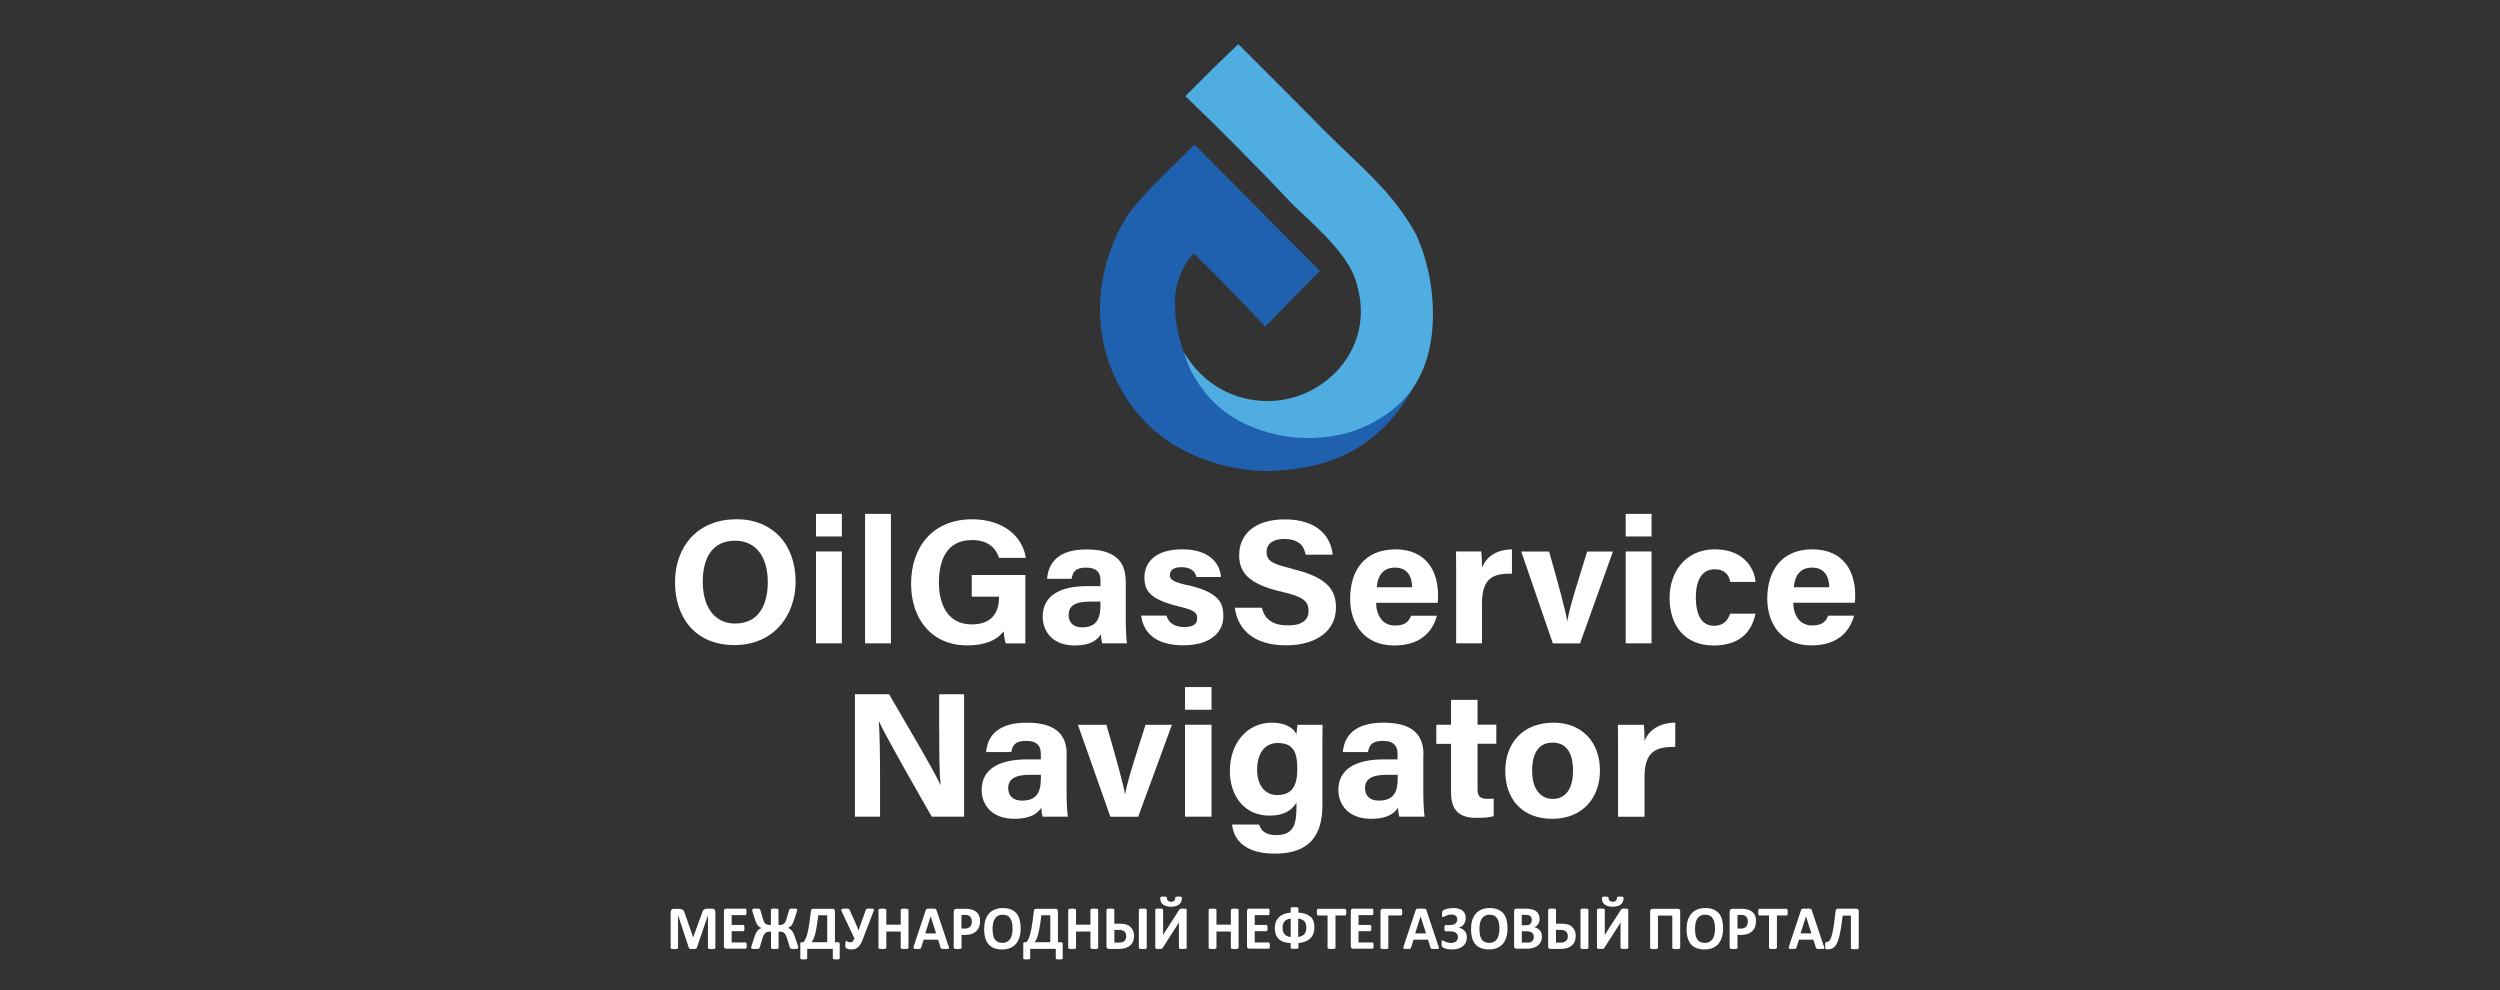
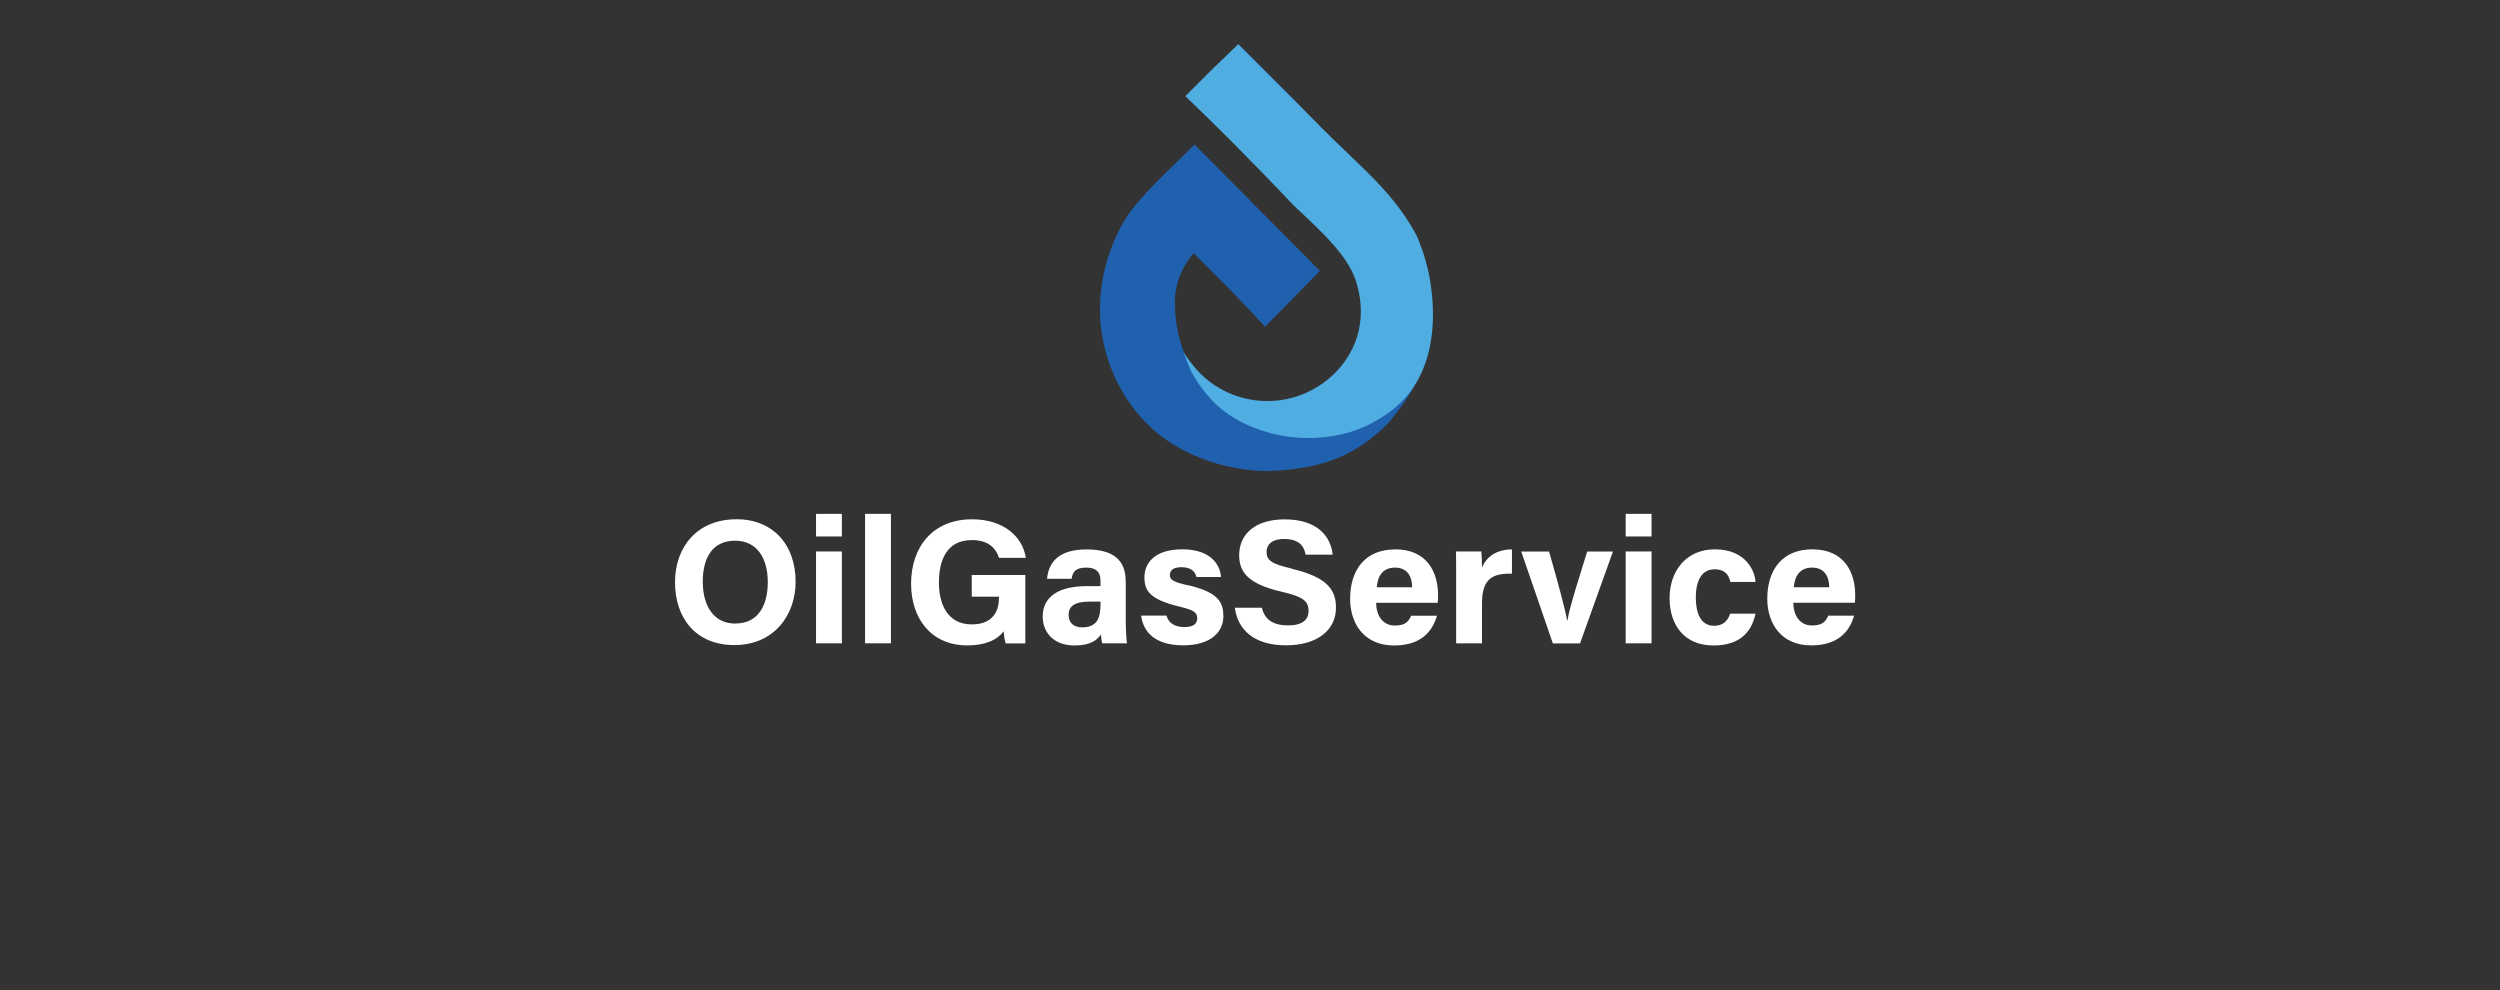
<svg xmlns="http://www.w3.org/2000/svg" id="_Слой_1" data-name="Слой 1" viewBox="0 0 303.73 120.29">
  <rect x="0" y="0" width="303.73" height="120.29" fill="#333333" stroke="none" />
  <defs>
    <style> .cls-1 { fill: #1f61ae; } .cls-2 { fill: #fff; fill-rule: evenodd; } .cls-3 { fill: none; } .cls-4 { fill: #4fade1; } .cls-5 { isolation: isolate; } </style>
  </defs>
  <rect class="cls-3" x=".45" y=".34" width="302.84" height="119.61" />
  <g id="_МЕЖДУНАРОДНЫЙ_НЕФТЕГАЗОВЫЙ_ПОРТАЛ_копия" data-name="МЕЖДУНАРОДНЫЙ НЕФТЕГАЗОВЫЙ ПОРТАЛ копия" class="cls-5">
    <g id="_МЕЖДУНАРОДНЫЙ_НЕФТЕГАЗОВЫЙ_ПОРТАЛ_копия-2" data-name="МЕЖДУНАРОДНЫЙ НЕФТЕГАЗОВЫЙ ПОРТАЛ копия">
-       <path class="cls-2" d="M86.84,110.51s-.07-.06-.12-.08-.1-.03-.17-.03h-.64c-.09,0-.17,0-.23.03s-.13.05-.18.1-.09.1-.13.18-.07.16-.1.27l-1.05,2.89h-.01l-1.01-2.9c-.03-.11-.06-.19-.1-.26-.04-.07-.09-.13-.14-.17-.06-.04-.13-.08-.21-.09-.08-.02-.17-.03-.29-.03h-.62c-.11,0-.19.03-.26.1-.06.07-.1.17-.1.29v4.34s0,.05.02.07c.01.02.04.04.07.05.03.01.08.02.14.03.06,0,.13.01.22.01s.16,0,.22-.01.1-.02.14-.03c.04-.01.06-.03.07-.05.01-.02.02-.04.02-.07v-3.96h0l1.31,3.96s.02.05.04.07c.02.02.05.04.09.05.04.01.09.02.14.03s.13,0,.21,0,.15,0,.21,0,.11-.01.14-.02c.04-.01.07-.03.09-.05.02-.02.04-.05.05-.08l1.35-3.96h0v3.96s0,.05.02.07c.01.02.04.04.07.05.03.01.08.02.14.03.06,0,.13.01.22.01s.16,0,.22-.01c.06,0,.1-.02.14-.03.03-.01.06-.03.07-.05.01-.02.02-.04.02-.07v-4.34c0-.06,0-.12-.02-.17-.02-.05-.04-.09-.07-.12ZM90.68,114.59s-.03-.05-.05-.07c-.02-.01-.04-.02-.06-.02h-1.68v-1.37h1.41s.04,0,.06-.02.03-.03.05-.06.02-.07.03-.12c0-.05,0-.11,0-.18s0-.13,0-.18c0-.05-.02-.09-.03-.12s-.03-.05-.05-.06c-.02-.01-.04-.02-.06-.02h-1.41v-1.19h1.67s.04,0,.06-.02c.02-.01.03-.04.04-.07s.02-.07.03-.12c0-.05,0-.11,0-.18,0-.08,0-.14,0-.19,0-.05-.02-.09-.03-.12-.01-.03-.03-.05-.04-.07s-.04-.02-.06-.02h-2.33c-.08,0-.15.02-.2.07s-.08.13-.08.24v4.24c0,.11.03.19.08.24.05.05.12.07.2.07h2.35s.04,0,.06-.02c.02-.01.03-.04.05-.07s.02-.07.03-.12c0-.05,0-.11,0-.18s0-.13,0-.18c0-.05-.02-.09-.03-.12ZM96.97,115.03s-.01-.05-.02-.08c0-.03-.02-.07-.04-.12l-.32-.97c-.06-.18-.12-.33-.18-.46s-.12-.23-.19-.31c-.07-.08-.14-.16-.22-.21s-.17-.11-.27-.15h0c.09-.04.17-.08.24-.13.07-.05.14-.12.2-.19.06-.08.12-.17.17-.29s.11-.25.16-.41l.28-.86c.02-.08.04-.14.05-.19.01-.05.02-.09.02-.12,0-.03,0-.05-.02-.07-.01-.02-.04-.03-.07-.05s-.08-.02-.14-.03c-.06,0-.14,0-.23,0s-.18,0-.25,0c-.06,0-.11.02-.15.03-.04.01-.06.03-.08.06s-.03.05-.04.09l-.3,1.03c-.04.14-.08.26-.13.35-.05.1-.1.18-.17.24s-.14.11-.22.14c-.08.03-.18.04-.29.04h-.18v-1.83s0-.05-.02-.07c-.01-.02-.04-.03-.07-.05-.03-.01-.08-.02-.14-.03s-.14,0-.23,0-.17,0-.23,0c-.06,0-.11.02-.14.03-.03.01-.06.03-.07.05-.01.02-.02.04-.02.07v1.83h-.18c-.11,0-.21-.01-.29-.04-.08-.03-.15-.07-.22-.13-.06-.06-.12-.14-.16-.24-.05-.1-.09-.22-.13-.36l-.3-1.03s-.02-.06-.04-.09-.04-.04-.08-.06-.09-.02-.15-.03c-.06,0-.14,0-.25,0s-.18,0-.24,0-.11.02-.14.03-.06.03-.07.05c-.01.02-.02.04-.02.07,0,.03,0,.07.01.12,0,.05.03.11.05.19l.28.87c.05.17.11.31.17.43s.12.22.18.29c.06.08.13.14.2.19.07.05.15.08.23.11h0c-.1.04-.19.09-.27.14-.08.05-.15.12-.22.21-.07.08-.13.19-.19.31-.06.12-.12.28-.18.46l-.32.97s-.03.08-.04.12-.02.06-.02.08c0,.02,0,.04-.01.06s0,.03,0,.05c0,.03,0,.05.02.07.01.02.04.03.08.05.04.01.09.02.15.03s.14,0,.25,0,.18,0,.25,0c.06,0,.12-.02.15-.03.04-.01.07-.03.09-.06.02-.02.03-.05.05-.09l.33-1.1c.04-.15.09-.27.14-.37.05-.1.11-.19.18-.25s.15-.12.23-.15c.09-.03.19-.05.31-.05h.18v1.95s0,.05.02.07c.01.02.04.04.07.05.03.01.08.02.14.03.06,0,.14,0,.23,0s.17,0,.23,0,.11-.02.14-.03c.03-.01.06-.03.07-.05s.02-.04.02-.07v-1.95h.18c.11,0,.21.01.29.04.09.03.16.07.23.14.07.07.13.15.18.25s.1.23.15.39l.34,1.1s.03.06.05.09.05.04.08.06.09.02.15.03.15,0,.25,0,.18,0,.24,0,.11-.02.15-.03c.04-.01.06-.03.08-.05.01-.02.02-.04.02-.07,0-.01,0-.03,0-.05,0-.02,0-.04,0-.06ZM101.84,114.47h-.4v-3.75c0-.11-.02-.18-.07-.23-.05-.05-.11-.08-.2-.08h-2.39c-.08,0-.15.03-.19.08s-.07.13-.08.25c-.05.46-.1.86-.15,1.2-.05.34-.09.63-.14.88-.05.25-.09.46-.14.63s-.09.32-.14.44c-.05.12-.1.23-.15.32-.05.09-.11.18-.16.26h-.22c-.06,0-.11.02-.14.05s-.04.08-.04.16v1.75s0,.05.02.06c.01.02.03.03.07.04.03.01.08.02.13.03.05,0,.12,0,.2,0s.15,0,.2,0,.1-.02.13-.03c.03-.01.05-.03.07-.04s.02-.04.02-.06v-1.15h3.11v1.15s0,.05.02.06.04.03.07.04c.03.01.07.02.13.03.05,0,.12,0,.2,0s.15,0,.21,0c.05,0,.09-.02.13-.03.03-.01.05-.03.06-.04.01-.02.02-.04.02-.06v-1.74c0-.07-.01-.12-.04-.15-.02-.04-.07-.05-.13-.05ZM100.49,114.47h-1.89c.05-.07.1-.14.15-.23.05-.08.09-.18.14-.3.04-.12.09-.25.13-.41s.09-.35.13-.56.08-.47.13-.76c.04-.29.09-.63.13-1.01h1.09v3.26h0ZM106.15,110.44s-.08-.04-.14-.04c-.06,0-.15-.01-.26-.01s-.2,0-.26,0-.12.01-.16.02c-.04.01-.07.03-.09.05s-.03.05-.05.08l-.54,1.5c-.06.18-.12.34-.18.5s-.11.32-.15.49h-.01c-.06-.16-.12-.32-.19-.48-.06-.16-.13-.31-.21-.47l-.66-1.47c-.02-.05-.04-.09-.06-.12-.02-.03-.05-.05-.09-.07-.04-.02-.09-.03-.16-.03-.07,0-.16,0-.27,0s-.21,0-.28.01c-.07,0-.12.03-.15.05-.03.03-.04.07-.03.12,0,.05.03.11.06.19l1.54,3.26c-.04.1-.08.17-.12.23-.04.06-.08.1-.12.14s-.08.05-.12.07c-.04.01-.09.02-.14.02-.07,0-.13,0-.18-.02-.05-.02-.09-.03-.13-.05s-.07-.04-.1-.06c-.03-.02-.05-.03-.07-.03-.04,0-.08.03-.1.09-.02.06-.03.16-.03.31,0,.08,0,.15,0,.2s0,.1.02.13.02.06.03.08c.01.02.03.04.05.06.02.02.05.04.09.06s.09.04.14.05c.05.02.11.03.18.04s.13.01.19.01c.18,0,.34-.02.47-.06s.27-.12.38-.22c.12-.11.23-.25.33-.43.1-.18.21-.41.31-.7l1.25-3.26c.02-.06.03-.11.04-.15,0-.04-.01-.07-.04-.09ZM110.27,110.43s-.08-.02-.14-.03c-.06,0-.14-.01-.23-.01s-.17,0-.23.01c-.06,0-.11.02-.14.03s-.06.03-.08.05c-.02.02-.02.04-.02.07v1.79h-1.75v-1.79s0-.05-.02-.07c-.01-.02-.04-.04-.08-.05-.04-.01-.08-.02-.14-.03-.06,0-.14-.01-.23-.01s-.17,0-.23.01c-.06,0-.11.02-.15.03s-.06.03-.08.05c-.02.02-.02.04-.02.07v4.59s0,.05.02.07c.02.02.04.04.08.05s.09.02.15.03c.06,0,.14.01.23.01s.17,0,.23-.01.11-.02.14-.03.06-.03.08-.05c.01-.02.02-.04.02-.07v-1.97h1.75v1.97s0,.05.02.07c.02.02.04.04.08.05.03.01.08.02.14.03.06,0,.14.01.23.01s.17,0,.23-.01.11-.02.14-.03.06-.03.08-.05c.02-.02.02-.04.02-.07v-4.59s0-.05-.02-.07c-.02-.02-.04-.04-.08-.05ZM115.22,114.9l-1.44-4.31s-.03-.08-.05-.11-.05-.05-.1-.06c-.05-.01-.11-.02-.2-.03-.08,0-.2,0-.34,0-.12,0-.22,0-.3,0s-.13.01-.18.03-.07.03-.09.06-.04.06-.05.1l-1.44,4.32c-.03.09-.05.16-.05.21,0,.05,0,.09.03.12.02.03.07.05.13.05.06,0,.15.01.26.01.1,0,.19,0,.25,0,.06,0,.11-.01.15-.03.03-.01.06-.03.08-.06s.03-.05.04-.09l.3-.95h1.75l.31.98s.02.06.04.08c.01.02.04.04.08.05.04.01.09.02.16.02s.16,0,.29,0,.21,0,.28,0,.11-.02.14-.05.04-.07.03-.12c0-.05-.03-.12-.06-.21ZM112.41,113.4l.66-2.07h0l.66,2.07h-1.32ZM118.76,110.93c-.1-.12-.22-.22-.37-.29-.14-.08-.28-.13-.42-.16-.14-.03-.26-.05-.36-.06s-.21-.01-.32-.01h-1.1c-.1,0-.17.03-.23.09s-.09.15-.09.26v4.38s0,.05.02.07c.01.02.04.04.08.05.04.01.09.02.15.03.06,0,.14.01.23.01s.17,0,.23-.01.11-.02.14-.03c.04-.01.06-.03.08-.05.02-.02.02-.04.02-.07v-1.55h.39c.31,0,.58-.04.8-.11s.42-.19.58-.33c.16-.14.28-.32.36-.53.08-.21.12-.45.12-.73,0-.2-.03-.38-.08-.54-.05-.16-.13-.3-.23-.42ZM118.02,112.3c-.03.11-.08.2-.15.27s-.15.14-.25.18c-.1.04-.23.06-.38.06h-.43v-1.65h.4c.1,0,.19,0,.29.02.09.01.18.05.27.1.08.05.15.13.21.24.06.11.09.25.09.42,0,.12-.02.24-.05.35ZM123.45,110.92c-.18-.2-.41-.35-.68-.45-.27-.1-.58-.15-.94-.15s-.7.06-.98.18c-.28.12-.52.29-.71.51-.19.22-.33.49-.43.8-.1.31-.14.67-.14,1.06,0,.43.05.8.14,1.11.09.31.23.57.41.77.18.2.41.35.68.45.27.1.59.15.95.15s.69-.06.97-.17c.28-.12.52-.29.71-.51.19-.22.33-.49.43-.81.1-.32.14-.68.14-1.08s-.05-.79-.14-1.1c-.09-.31-.23-.57-.41-.77ZM122.95,113.5c-.04.21-.11.39-.2.54-.1.16-.22.28-.38.37s-.35.14-.58.14-.43-.04-.58-.12-.28-.19-.37-.34c-.09-.15-.16-.33-.19-.54-.04-.21-.06-.45-.06-.72,0-.23.02-.44.06-.65.04-.2.11-.38.2-.54.1-.15.22-.28.38-.37s.35-.14.58-.14.42.04.58.12.28.2.37.35c.09.15.16.33.2.54s.06.44.06.7c0,.23-.02.45-.06.66ZM128.93,114.47h-.4v-3.75c0-.11-.02-.18-.07-.23-.05-.05-.11-.08-.2-.08h-2.39c-.08,0-.15.03-.19.08s-.07.13-.08.25c-.05.46-.1.86-.15,1.2-.05.34-.09.63-.14.88-.05.25-.09.46-.14.63s-.09.32-.14.44-.1.23-.15.32-.11.18-.16.26h-.22c-.06,0-.11.02-.14.05s-.04.08-.04.16v1.75s0,.05.02.06c.01.02.03.03.07.04.03.01.08.02.13.03.05,0,.12,0,.2,0s.15,0,.2,0c.05,0,.1-.02.13-.03s.05-.03.07-.04.02-.04.02-.06v-1.15h3.11v1.15s0,.05.02.06c.01.02.04.03.07.04.03.01.07.02.13.03.05,0,.12,0,.2,0s.15,0,.21,0c.05,0,.09-.02.13-.03.03-.01.05-.03.06-.04.01-.02.02-.04.02-.06v-1.74c0-.07-.01-.12-.04-.15-.02-.04-.07-.05-.13-.05ZM127.59,114.47h-1.89c.05-.07.1-.14.15-.23.05-.08.09-.18.14-.3.04-.12.09-.25.13-.41s.09-.35.13-.56c.04-.22.08-.47.13-.76s.09-.63.13-1.01h1.09v3.26h0ZM133.32,110.43s-.08-.02-.14-.03c-.06,0-.14-.01-.23-.01s-.17,0-.23.01c-.06,0-.11.02-.14.03s-.06.03-.08.05c-.02.02-.02.04-.02.07v1.79h-1.75v-1.79s0-.05-.02-.07c-.01-.02-.04-.04-.08-.05s-.08-.02-.14-.03c-.06,0-.14-.01-.23-.01s-.17,0-.23.01c-.06,0-.11.02-.15.03-.04.01-.06.03-.08.05-.02.02-.02.04-.02.07v4.59s0,.05.02.07c.02.02.04.04.08.05.04.01.09.02.15.03.06,0,.14.01.23.01s.17,0,.23-.01.11-.02.14-.03c.04-.01.06-.03.08-.05.01-.02.02-.04.02-.07v-1.97h1.75v1.97s0,.05.02.07c.02.02.04.04.08.05.03.01.08.02.14.03.06,0,.14.01.23.01s.17,0,.23-.01.11-.02.14-.03c.04-.01.06-.03.08-.05.02-.02.02-.04.02-.07v-4.59s0-.05-.02-.07c-.02-.02-.04-.04-.08-.05ZM137.34,112.59c-.15-.12-.32-.22-.53-.28s-.49-.09-.84-.09h-.59v-1.68s0-.05-.02-.07-.04-.03-.08-.05-.08-.02-.14-.03-.14,0-.23,0-.16,0-.23,0c-.06,0-.11.02-.15.03-.04.01-.06.03-.08.05-.02.02-.02.04-.02.07v4.43c0,.05,0,.1.02.14.02.04.04.07.06.1.03.03.06.05.09.06.03.01.07.02.11.02h1.1c.41,0,.73-.04.97-.13s.43-.2.58-.34.25-.31.32-.5c.07-.19.1-.4.1-.63s-.04-.44-.12-.62c-.08-.18-.19-.34-.34-.46ZM136.79,114.02c-.03.09-.07.17-.14.25-.06.07-.15.13-.26.18-.11.05-.28.07-.5.07h-.5v-1.55h.49c.21,0,.37.02.48.06.11.04.2.09.27.16.07.07.12.15.15.24s.05.2.05.32c0,.09-.01.18-.04.27ZM139.22,110.42s-.09-.02-.15-.03-.14,0-.23,0-.16,0-.23,0c-.06,0-.11.02-.15.03-.04.01-.06.03-.08.05-.02.02-.02.04-.02.07v4.61s0,.05.02.07.04.03.08.05c.04.01.09.02.15.03.06,0,.14,0,.23,0s.17,0,.23,0,.11-.02.15-.03c.04-.01.06-.03.08-.05.02-.02.02-.04.02-.07v-4.61s0-.05-.02-.07c-.02-.02-.04-.03-.08-.05ZM144.05,110.42s-.08-.02-.14-.03-.13,0-.22,0c-.07,0-.14,0-.18,0-.05,0-.09.01-.12.03s-.06.03-.08.05c-.02.02-.04.04-.05.07l-1.62,2.52c-.07.1-.13.2-.19.31s-.11.2-.15.27h0c0-.08,0-.17.01-.26,0-.09,0-.18,0-.26v-2.58s0-.05-.02-.07-.04-.03-.08-.05-.08-.02-.14-.03-.14,0-.23,0-.17,0-.23,0-.11.02-.15.03c-.04.01-.06.03-.08.05-.02.02-.02.04-.02.07v4.6s0,.05.02.07c.01.02.03.04.07.05.03.01.08.02.14.03s.13,0,.23,0c.07,0,.14,0,.18,0,.05,0,.09-.01.12-.02.03-.01.06-.03.08-.05.02-.02.04-.04.06-.07l1.62-2.52c.03-.05.07-.1.1-.16s.07-.11.1-.16c.03-.05.06-.1.09-.15.03-.05.05-.09.07-.12h0c0,.07,0,.16-.01.25,0,.09,0,.19,0,.29v2.56s0,.05.02.07.04.03.07.05c.03.01.08.02.14.03s.14,0,.23,0,.17,0,.23,0,.11-.02.15-.03c.04-.01.06-.03.08-.05.02-.02.02-.04.02-.07v-4.61s0-.05-.02-.07c-.01-.02-.04-.03-.07-.05ZM141.27,109.86c.1.09.24.16.41.22s.37.08.6.08.45-.03.62-.09.3-.13.4-.23c.1-.1.18-.21.22-.33s.07-.26.07-.4c0-.04,0-.07-.02-.09-.01-.02-.04-.04-.07-.06s-.08-.03-.14-.03-.13,0-.22,0c-.07,0-.13,0-.18.01-.05,0-.08.02-.11.03s-.05.03-.06.06c0,.02-.01.05-.01.08,0,.07-.01.12-.03.18s-.06.1-.1.14-.1.07-.16.09c-.06.02-.13.04-.21.04s-.15-.01-.22-.04c-.06-.02-.12-.06-.16-.1s-.08-.08-.1-.14c-.02-.05-.03-.11-.03-.17,0-.03,0-.06-.02-.08s-.03-.04-.06-.06-.06-.03-.12-.03-.11-.01-.19-.01c-.08,0-.15,0-.2,0s-.1.02-.13.03c-.03.02-.05.03-.07.06-.01.02-.02.05-.02.09,0,.15.02.29.07.42.04.13.12.24.22.33ZM150.38,110.43s-.08-.02-.14-.03c-.06,0-.14-.01-.23-.01s-.17,0-.23.01c-.06,0-.11.02-.14.03s-.06.03-.08.05c-.02.02-.02.04-.02.07v1.79h-1.75v-1.79s0-.05-.02-.07c-.01-.02-.04-.04-.08-.05s-.08-.02-.14-.03c-.06,0-.14-.01-.23-.01s-.17,0-.23.01c-.06,0-.11.02-.15.03-.04.01-.06.03-.08.05-.02.02-.02.04-.02.07v4.59s0,.05.02.07c.02.02.04.04.08.05.04.01.09.02.15.03.06,0,.14.01.23.01s.17,0,.23-.01.11-.02.14-.03c.04-.01.06-.03.08-.05.01-.02.02-.04.02-.07v-1.97h1.75v1.97s0,.05.02.07c.02.02.04.04.08.05.03.01.08.02.14.03.06,0,.14.01.23.01s.17,0,.23-.01.11-.02.14-.03c.04-.01.06-.03.08-.05.02-.02.02-.04.02-.07v-4.59s0-.05-.02-.07c-.02-.02-.04-.04-.08-.05ZM154.23,114.59s-.03-.05-.05-.07c-.02-.01-.04-.02-.06-.02h-1.68v-1.37h1.41s.04,0,.06-.02.03-.03.05-.06.02-.07.03-.12,0-.11,0-.18,0-.13,0-.18c0-.05-.02-.09-.03-.12s-.03-.05-.05-.06c-.02-.01-.04-.02-.06-.02h-1.41v-1.19h1.67s.04,0,.06-.02c.02-.01.03-.04.04-.07s.02-.07.03-.12c0-.05,0-.11,0-.18,0-.08,0-.14,0-.19,0-.05-.02-.09-.03-.12-.01-.03-.03-.05-.04-.07s-.04-.02-.06-.02h-2.33c-.08,0-.15.02-.2.07-.05.05-.08.13-.08.24v4.24c0,.11.03.19.08.24.05.05.12.07.2.07h2.35s.04,0,.06-.02c.02-.01.03-.04.05-.07s.02-.07.03-.12c0-.05,0-.11,0-.18s0-.13,0-.18c0-.05-.02-.09-.03-.12ZM159.18,111.37c-.16-.15-.36-.27-.6-.35-.24-.08-.52-.13-.84-.15v-.53s0-.05-.02-.06-.04-.03-.08-.04c-.03,0-.08-.02-.14-.02-.06,0-.14,0-.23,0s-.16,0-.22,0c-.06,0-.11.01-.14.02-.04,0-.06.02-.08.04s-.02.04-.02.06v.53c-.32.03-.6.09-.84.19-.24.1-.44.23-.6.39-.16.16-.29.35-.37.57-.08.22-.12.45-.12.71,0,.3.04.57.12.79.08.23.21.42.37.57.16.15.36.27.6.35.24.08.52.13.84.14v.56s0,.05.02.07c.02.02.04.03.08.04.04.01.08.02.14.02s.13,0,.23,0,.16,0,.23,0c.06,0,.11-.01.14-.02s.06-.03.08-.05.02-.04.02-.07v-.56c.32-.02.59-.09.84-.19s.44-.23.61-.39c.16-.16.29-.35.37-.58s.12-.47.12-.74c0-.29-.04-.55-.12-.77-.08-.22-.21-.41-.37-.56ZM156.81,113.84c-.19-.02-.34-.06-.47-.13-.13-.06-.23-.14-.3-.24-.08-.1-.13-.21-.17-.34-.03-.13-.05-.28-.05-.45,0-.14.02-.26.05-.39s.09-.23.17-.32c.08-.1.18-.18.3-.24.13-.07.28-.11.47-.13v2.23ZM158.66,113.13c-.03.13-.09.24-.17.33-.08.1-.18.18-.31.24s-.28.11-.46.13v-2.23c.19.02.34.06.47.12s.23.14.3.23c.08.1.13.21.17.34.03.13.05.27.05.43,0,.14-.02.27-.05.4ZM163.52,110.5s-.03-.05-.05-.07c-.02-.01-.04-.02-.06-.02h-3.29s-.04,0-.06.02c-.02.01-.03.04-.04.07s-.02.07-.03.13c0,.05,0,.12,0,.19s0,.13,0,.19c0,.05.02.09.03.12s.03.05.04.07.04.02.06.02h1.17v3.92s0,.05.02.07c.02.02.04.04.08.05.04.01.09.02.15.03.06,0,.14.01.23.01s.17,0,.23-.01c.06,0,.11-.02.15-.03s.06-.03.08-.05c.02-.02.02-.04.02-.07v-3.92h1.17s.04,0,.06-.02c.02-.02.03-.04.05-.07.01-.03.02-.07.03-.12,0-.05,0-.11,0-.19s0-.14,0-.19c0-.05-.02-.09-.03-.13ZM166.84,114.59s-.03-.05-.05-.07c-.02-.01-.04-.02-.06-.02h-1.68v-1.37h1.41s.04,0,.06-.02c.02-.01.03-.03.05-.06s.02-.07.03-.12c0-.05,0-.11,0-.18s0-.13,0-.18c0-.05-.02-.09-.03-.12s-.03-.05-.05-.06c-.02-.01-.04-.02-.06-.02h-1.41v-1.19h1.67s.04,0,.06-.02c.02-.01.03-.04.04-.07s.02-.07.03-.12c0-.05,0-.11,0-.18,0-.08,0-.14,0-.19,0-.05-.02-.09-.03-.12-.01-.03-.03-.05-.04-.07s-.04-.02-.06-.02h-2.33c-.08,0-.15.02-.2.07-.05.05-.08.13-.08.24v4.24c0,.11.03.19.08.24.05.05.12.07.2.07h2.35s.04,0,.06-.02c.02-.01.03-.04.05-.07s.02-.07.03-.12c0-.05,0-.11,0-.18s0-.13,0-.18c0-.05-.02-.09-.03-.12ZM170.22,110.41h-2.22c-.08,0-.15.03-.2.08-.05.05-.08.13-.08.23v4.43s0,.05.02.07c.02.02.04.03.08.05s.08.02.15.03c.06,0,.14,0,.23,0s.17,0,.23,0c.06,0,.11-.02.14-.03.04-.01.06-.03.08-.05.02-.02.02-.04.02-.07v-3.93h1.55s.05,0,.06-.02c.02-.01.03-.04.05-.07s.02-.07.03-.12c0-.05,0-.12,0-.19,0-.15-.01-.25-.04-.32-.02-.06-.06-.09-.11-.09ZM174.74,114.9l-1.44-4.31s-.03-.08-.05-.11-.05-.05-.1-.06c-.05-.01-.11-.02-.2-.03-.08,0-.2,0-.34,0-.12,0-.22,0-.3,0s-.13.01-.18.03-.07.03-.09.06c-.02.03-.04.06-.05.1l-1.44,4.32c-.03.09-.05.16-.05.21,0,.05,0,.09.03.12.02.03.07.05.13.05.06,0,.15.01.26.01.1,0,.19,0,.25,0,.06,0,.11-.01.15-.03.03-.01.06-.03.08-.06.02-.02.03-.05.04-.09l.3-.95h1.75l.31.98s.02.06.04.08c.01.02.04.04.08.05s.09.02.16.02.16,0,.29,0,.21,0,.28,0,.11-.02.14-.05c.03-.03.04-.07.03-.12s-.03-.12-.06-.21ZM171.93,113.4l.66-2.07h0l.66,2.07h-1.32ZM177.92,113.09c-.09-.1-.19-.19-.31-.25-.12-.07-.26-.11-.4-.13h0c.13-.04.24-.08.35-.15s.19-.15.27-.25c.08-.1.13-.21.18-.34.04-.13.06-.27.06-.43,0-.2-.03-.37-.09-.52-.06-.15-.16-.28-.28-.38-.12-.1-.28-.18-.47-.24-.19-.05-.4-.08-.66-.08-.16,0-.31.01-.45.03-.14.02-.27.05-.38.08-.11.03-.21.07-.29.11s-.13.07-.15.1c-.03.02-.04.05-.06.08-.01.03-.02.06-.03.09,0,.04-.01.07-.01.12,0,.04,0,.09,0,.14,0,.07,0,.13,0,.18s.01.08.02.11c0,.03.02.04.03.05.01,0,.03.02.04.02.03,0,.07-.02.13-.05s.13-.07.22-.11c.08-.04.19-.07.3-.11s.25-.05.39-.05c.12,0,.23.01.32.04s.16.07.22.12c.06.05.1.12.13.19.03.08.04.16.04.25,0,.11-.02.2-.06.29-.04.08-.1.16-.17.21-.08.06-.17.1-.28.13-.11.03-.24.05-.39.05h-.5s-.05,0-.07.02c-.02.01-.04.03-.05.06-.01.03-.02.06-.03.11,0,.05,0,.11,0,.18,0,.08,0,.14,0,.19s.01.09.03.12c.01.03.03.05.05.06.02,0,.05.02.09.02h.49c.17,0,.32.02.44.05s.22.08.3.14c.08.06.14.14.18.23.04.09.06.19.06.3,0,.1-.02.2-.06.28-.04.08-.1.16-.17.22-.07.06-.16.11-.27.14-.11.03-.22.05-.35.05-.16,0-.29-.02-.41-.05-.12-.03-.21-.07-.3-.11-.08-.04-.15-.08-.2-.11-.05-.03-.09-.05-.12-.05-.04,0-.06.02-.08.05-.02.04-.03.11-.03.21,0,.09,0,.17,0,.23,0,.06,0,.12.02.16,0,.04.02.07.03.1s.03.04.05.07.06.05.12.08c.06.03.13.07.23.1.09.03.21.06.34.08.13.02.27.03.42.03.28,0,.53-.03.76-.09.23-.06.43-.16.59-.28.16-.13.29-.28.38-.47.09-.19.13-.4.13-.65,0-.15-.02-.29-.07-.42-.05-.13-.11-.25-.2-.35ZM182.6,110.92c-.18-.2-.41-.35-.68-.45-.27-.1-.58-.15-.94-.15s-.7.06-.98.18-.52.29-.71.51-.33.49-.43.8c-.1.31-.14.67-.14,1.06,0,.43.05.8.14,1.11.09.31.23.57.41.77.18.2.41.35.68.45.27.1.59.15.95.15s.69-.06.97-.17c.28-.12.52-.29.71-.51.19-.22.33-.49.43-.81s.14-.68.14-1.08-.05-.79-.14-1.1c-.09-.31-.23-.57-.41-.77ZM182.1,113.5c-.04.21-.11.39-.2.54-.1.16-.22.28-.38.37s-.35.14-.58.14-.43-.04-.58-.12c-.15-.08-.28-.19-.37-.34-.09-.15-.16-.33-.19-.54-.04-.21-.06-.45-.06-.72,0-.23.02-.44.06-.65.04-.2.11-.38.2-.54.1-.15.22-.28.38-.37s.35-.14.58-.14.42.04.58.12.28.2.37.35c.09.15.16.33.2.54.04.21.06.44.06.7,0,.23-.02.45-.06.66ZM187.06,113.02c-.08-.1-.18-.18-.29-.24s-.23-.11-.37-.13c.1-.04.2-.09.28-.16.08-.07.15-.14.2-.23.05-.08.1-.18.13-.28.03-.1.04-.22.04-.33,0-.21-.04-.39-.11-.55-.07-.15-.18-.28-.31-.39-.14-.1-.3-.18-.5-.23-.2-.05-.44-.08-.73-.08h-1.17c-.08,0-.15.02-.2.07-.05.05-.08.13-.08.24v4.24c0,.11.03.19.08.24.05.05.12.07.2.07h1.24c.19,0,.36-.01.51-.04s.3-.06.43-.11c.13-.05.26-.11.37-.19.11-.08.21-.17.29-.28s.14-.23.19-.37c.05-.14.07-.3.07-.47s-.02-.31-.07-.45c-.05-.13-.11-.25-.2-.35ZM184.88,111.15h.48c.15,0,.26.01.35.04.09.03.16.07.22.12.06.05.1.12.13.19.03.08.04.17.04.26,0,.09-.01.17-.04.25-.03.08-.07.15-.12.21-.05.06-.12.11-.2.14s-.19.05-.33.05h-.53v-1.26ZM186.29,114.14c-.04.08-.09.15-.15.21-.07.06-.14.1-.23.13-.09.03-.2.04-.33.04h-.69v-1.38h.56c.17,0,.31.02.42.05s.2.08.27.14c.07.06.12.13.16.22.04.09.05.19.05.3s-.02.2-.06.29ZM192.88,110.42s-.08-.02-.15-.03c-.06,0-.14,0-.23,0s-.16,0-.23,0c-.06,0-.11.02-.15.03-.04.01-.06.03-.08.05-.02.02-.02.04-.02.07v4.61s0,.05.02.07.04.03.08.05.09.02.15.03.14,0,.23,0,.17,0,.23,0,.11-.02.15-.03c.04-.01.06-.03.08-.05.02-.02.02-.04.02-.07v-4.61s0-.05-.02-.07c-.02-.02-.04-.03-.08-.05ZM191,112.59c-.15-.12-.32-.22-.53-.28s-.49-.09-.84-.09h-.59v-1.68s0-.05-.02-.07-.04-.03-.08-.05-.08-.02-.14-.03-.14,0-.23,0-.16,0-.23,0c-.06,0-.11.02-.15.03-.04.01-.06.03-.08.05-.02.02-.02.04-.02.07v4.43c0,.05,0,.1.02.14s.04.07.06.1c.03.03.06.05.09.06s.07.02.11.02h1.1c.41,0,.73-.04.97-.13.24-.08.43-.2.58-.34s.25-.31.32-.5c.07-.19.1-.4.1-.63s-.04-.44-.12-.62c-.08-.18-.19-.34-.34-.46ZM190.44,114.02c-.03.09-.07.17-.14.25-.06.07-.15.13-.26.18-.11.05-.28.07-.5.07h-.5v-1.55h.49c.21,0,.37.02.48.06.11.04.2.09.27.16s.12.15.15.24.05.2.05.32c0,.09-.01.18-.04.27ZM197.71,110.42s-.08-.02-.14-.03-.13,0-.22,0c-.07,0-.14,0-.18,0-.05,0-.09.01-.12.03s-.06.03-.08.05c-.02.02-.04.04-.05.07l-1.62,2.52c-.07.1-.13.2-.19.31s-.11.2-.15.27h0c0-.08,0-.17.01-.26s0-.18,0-.26v-2.58s0-.05-.02-.07-.04-.03-.08-.05-.08-.02-.14-.03-.14,0-.23,0-.17,0-.23,0c-.06,0-.11.02-.15.03-.04.01-.06.03-.08.05-.02.02-.02.04-.02.07v4.6s0,.05.02.07c.01.02.03.04.07.05.03.01.08.02.14.03s.13,0,.23,0c.07,0,.14,0,.18,0s.09-.01.12-.02c.03-.01.06-.03.08-.05s.04-.04.06-.07l1.62-2.52c.03-.05.07-.1.1-.16s.07-.11.1-.16c.03-.05.06-.1.08-.15.03-.05.05-.09.07-.12h0c0,.07,0,.16-.01.25,0,.09,0,.19,0,.29v2.56s0,.05.02.07.04.03.07.05c.03.01.08.02.14.03.06,0,.14,0,.23,0s.17,0,.23,0,.11-.02.15-.03c.04-.01.06-.03.08-.05.02-.02.02-.04.02-.07v-4.61s0-.05-.02-.07c-.01-.02-.04-.03-.07-.05ZM194.93,109.86c.1.09.24.16.41.22s.37.08.6.08.45-.03.62-.09c.17-.06.3-.13.4-.23.1-.1.18-.21.22-.33s.07-.26.07-.4c0-.04,0-.07-.02-.09-.01-.02-.04-.04-.07-.06s-.08-.03-.14-.03-.13,0-.22,0c-.07,0-.13,0-.18.01-.05,0-.08.02-.11.03s-.05.03-.06.06c0,.02-.01.05-.01.08,0,.07-.01.12-.03.18s-.06.1-.1.14-.1.07-.16.09c-.06.02-.13.04-.21.04s-.15-.01-.22-.04c-.06-.02-.12-.06-.16-.1s-.08-.08-.1-.14c-.02-.05-.03-.11-.03-.17,0-.03,0-.06-.02-.08s-.03-.04-.06-.06-.06-.03-.12-.03c-.05,0-.11-.01-.19-.01-.08,0-.15,0-.2,0-.05,0-.1.02-.13.03-.03.02-.05.03-.07.06-.01.02-.02.05-.02.09,0,.15.02.29.07.42.04.13.12.24.22.33ZM203.85,110.41h-3.09c-.08,0-.15.03-.2.08-.05.05-.08.13-.08.23v4.43s0,.05.02.07.04.03.08.05.08.02.15.03c.06,0,.14,0,.23,0s.17,0,.23,0c.06,0,.11-.02.14-.03.04-.01.06-.03.08-.05.02-.02.02-.04.02-.07v-3.91h1.74v3.91s0,.05.02.07.04.03.08.05.08.02.15.03c.06,0,.14,0,.23,0s.17,0,.23,0,.11-.02.15-.03c.04-.01.06-.03.08-.05.01-.02.02-.04.02-.07v-4.43c0-.11-.02-.18-.07-.23-.05-.05-.12-.08-.2-.08ZM208.79,110.92c-.18-.2-.41-.35-.68-.45-.27-.1-.58-.15-.94-.15s-.7.06-.98.18-.52.29-.71.51-.33.49-.43.8c-.1.31-.14.67-.14,1.06,0,.43.05.8.14,1.11.09.31.23.57.41.77.18.2.41.35.68.45.27.1.59.15.95.15s.69-.06.97-.17c.28-.12.52-.29.71-.51.19-.22.33-.49.43-.81s.14-.68.14-1.08-.05-.79-.14-1.1c-.09-.31-.23-.57-.41-.77ZM208.29,113.5c-.04.21-.11.39-.2.54-.1.16-.22.28-.38.37s-.35.14-.58.14-.43-.04-.58-.12c-.15-.08-.28-.19-.37-.34-.09-.15-.16-.33-.19-.54-.04-.21-.06-.45-.06-.72,0-.23.02-.44.06-.65.04-.2.11-.38.2-.54.1-.15.22-.28.38-.37s.35-.14.58-.14.42.04.58.12.28.2.37.35c.09.15.16.33.2.54.04.21.06.44.06.7,0,.23-.02.45-.06.66ZM213.03,110.93c-.1-.12-.22-.22-.37-.29-.14-.08-.28-.13-.42-.16-.14-.03-.26-.05-.36-.06s-.21-.01-.32-.01h-1.1c-.1,0-.17.03-.23.09s-.09.15-.09.26v4.38s0,.05.02.07c.01.02.04.04.08.05s.08.02.15.03c.06,0,.14.01.23.01s.17,0,.23-.01c.06,0,.11-.02.14-.03s.06-.03.08-.05c.02-.02.02-.04.02-.07v-1.55h.39c.31,0,.58-.04.8-.11s.42-.19.58-.33c.16-.14.28-.32.36-.53.08-.21.12-.45.12-.73,0-.2-.03-.38-.08-.54-.05-.16-.13-.3-.23-.42ZM212.3,112.3c-.03.11-.08.2-.15.27-.06.08-.15.14-.25.18-.1.04-.23.06-.38.06h-.43v-1.65h.4c.1,0,.19,0,.29.02.09.01.18.05.27.1.08.05.15.13.21.24.06.11.09.25.09.42,0,.12-.02.24-.05.35ZM217.15,110.5s-.03-.05-.05-.07c-.02-.01-.04-.02-.06-.02h-3.29s-.04,0-.06.02c-.02.01-.03.04-.04.07s-.02.07-.03.13c0,.05,0,.12,0,.19s0,.13,0,.19.02.09.03.12.03.05.04.07.04.02.06.02h1.17v3.92s0,.05.02.07c.02.02.04.04.08.05s.08.02.15.03c.06,0,.14.01.23.01s.17,0,.23-.01.11-.02.15-.03.06-.03.08-.05c.02-.02.02-.04.02-.07v-3.92h1.17s.04,0,.06-.02c.02-.02.03-.04.05-.07.01-.03.02-.07.03-.12,0-.05,0-.11,0-.19s0-.14,0-.19c0-.05-.02-.09-.03-.13ZM221.56,114.9l-1.44-4.31s-.03-.08-.05-.11-.05-.05-.1-.06c-.05-.01-.11-.02-.2-.03-.08,0-.2,0-.34,0-.12,0-.22,0-.3,0s-.13.01-.18.03-.07.03-.09.06c-.02.03-.04.06-.05.1l-1.44,4.32c-.03.09-.05.16-.05.21,0,.05,0,.09.03.12.02.03.07.05.13.05.06,0,.15.01.26.01.1,0,.19,0,.25,0,.06,0,.11-.01.15-.03.03-.01.06-.03.08-.06.02-.02.03-.05.04-.09l.3-.95h1.75l.31.98s.02.06.04.08c.01.02.04.04.08.05s.09.02.16.02.16,0,.29,0,.21,0,.28,0,.11-.02.14-.05c.03-.03.04-.07.03-.12s-.03-.12-.06-.21ZM218.75,113.4l.66-2.07h0l.66,2.07h-1.32ZM225.77,110.48c-.05-.05-.11-.08-.2-.08h-2.29c-.08,0-.15.03-.19.08s-.07.14-.09.27c-.06.54-.12,1.01-.17,1.41-.06.39-.11.73-.17,1s-.11.5-.17.66c-.06.17-.12.3-.18.39s-.13.15-.2.19-.14.05-.22.05c-.03,0-.05,0-.07.02-.02.01-.03.04-.05.07-.01.04-.02.09-.03.15,0,.07,0,.15,0,.26,0,.08,0,.14.01.19,0,.05.02.09.03.12.02.03.04.05.06.06.03,0,.06.02.09.02.19,0,.37-.02.52-.06s.29-.12.41-.23c.12-.11.23-.27.32-.46.09-.2.18-.45.26-.75.08-.31.15-.67.22-1.1s.14-.93.21-1.5h1v3.93s0,.05.02.07.04.03.08.05.08.02.14.03.14,0,.23,0,.17,0,.23,0,.11-.02.15-.03c.04-.01.06-.03.08-.05.01-.02.02-.04.02-.07v-4.43c0-.11-.02-.19-.07-.24Z" />
-     </g>
+       </g>
  </g>
  <g id="OilGasService" class="cls-5">
    <g id="OilGasService-2" data-name="OilGasService">
      <path class="cls-2" d="M89.44,63.09c-4.69,0-7.43,3.32-7.43,7.64s2.48,7.64,7.22,7.64,7.43-3.56,7.43-7.7c0-4.55-2.8-7.59-7.21-7.59ZM89.35,75.76c-2.68,0-3.97-2.2-3.97-5.1s1.19-4.97,3.92-4.97,3.98,2.21,3.98,5.02c0,2.65-1.03,5.04-3.93,5.04ZM99.14,78.16h3.14v-11.16h-3.14v11.16ZM99.14,65.18h3.14v-2.75h-3.14v2.75ZM105.1,78.16h3.14v-15.73h-3.14v15.73ZM118.05,65.61c2.21,0,3.01,1.18,3.32,2.17h3.26c-.37-2.53-2.65-4.69-6.54-4.69-4.76,0-7.4,3.36-7.4,7.83,0,4.23,2.45,7.49,6.83,7.49,2.1,0,3.57-.6,4.41-1.71.04.5.12,1.01.25,1.47h2.39v-8.31h-6.51v2.63h3.31v.13c0,1.33-.51,3.24-3.3,3.24-2.99,0-4-2.52-4-5.07,0-2.62.88-5.17,3.98-5.17ZM136.76,70.59c0-2.66-1.65-3.82-4.69-3.84-3.45-.02-4.69,1.58-4.86,3.57h2.98c.14-.81.43-1.36,1.76-1.36,1.46,0,1.75.78,1.75,1.57v.68h-1.62c-3.32,0-5.4,1.17-5.4,3.71,0,1.73,1.15,3.5,3.89,3.5,2,0,2.77-.72,3.19-1.35,0,.28.07.87.16,1.09h3c-.07-.27-.15-1.82-.15-2.88v-4.69h0ZM133.7,73.38c0,1.47-.25,2.84-2.24,2.84-1.13,0-1.63-.68-1.63-1.49,0-1.08.7-1.64,2.59-1.64h1.28v.29h0ZM144.32,71.11c-1.84-.42-2.19-.69-2.19-1.25,0-.5.34-.95,1.37-.95,1.48,0,1.75.78,1.86,1.19h2.98c-.1-1.51-1.26-3.36-4.7-3.36s-4.6,1.74-4.6,3.38.6,2.7,4.3,3.59c1.62.39,2.11.67,2.11,1.39,0,.68-.42,1.08-1.58,1.08s-1.91-.5-2.15-1.39h-3.08c.25,1.98,1.67,3.61,5.11,3.61s4.88-1.68,4.88-3.53c0-1.63-.53-2.91-4.32-3.78ZM156.96,69.08c-2.44-.56-3.08-.98-3.08-2.01s.8-1.59,2.12-1.59c1.95,0,2.46.99,2.62,1.91h3.29c-.22-2.17-1.81-4.29-5.82-4.29-3.57,0-5.54,1.76-5.54,4.35,0,2.01,1.02,3.48,5.12,4.43,2.58.59,3.31,1.12,3.31,2.33,0,1.09-.75,1.77-2.49,1.77s-2.84-.65-3.18-2.15h-3.29c.36,2.71,2.38,4.57,6.21,4.57s6.08-1.86,6.08-4.57c0-2.09-.96-3.7-5.35-4.72ZM169.49,66.75c-3.64,0-5.46,2.5-5.46,6,0,2.93,1.62,5.67,5.35,5.67s4.8-2.24,5.2-3.61h-3.14c-.3.67-.67,1.19-1.98,1.19-1.56,0-2.27-1.36-2.27-2.76h7.48c.04-.32.04-.56.04-.94,0-2.78-1.32-5.56-5.22-5.56ZM167.26,71.35c.12-1.37.73-2.39,2.23-2.39s2.06,1.09,2.08,2.39h-4.31ZM180.05,68.96c0-.6-.04-1.71-.08-1.96h-3.08c.02.93.02,1.92.02,3.03v8.13h3.14v-4.86c0-3.06,1.36-3.66,3.64-3.6v-2.95c-1.93.01-3.14.94-3.64,2.22ZM190.42,75.43h-.02c-.22-1.34-1.12-4.65-2.2-8.42h-3.38l3.84,11.16h3.3l4-11.16h-3.13c-.99,3.22-2.1,6.58-2.41,8.42ZM197.51,65.18h3.14v-2.75h-3.14v2.75ZM197.51,78.16h3.14v-11.16h-3.14v11.16ZM208.28,69.16c1.23,0,1.75.63,1.94,1.54h3.06c-.06-1.26-1.12-3.96-4.95-3.96-3.45,0-5.49,2.62-5.49,5.92s1.81,5.76,5.34,5.76,4.71-2,5.1-3.86h-3.08c-.28.84-.86,1.47-1.94,1.47-1.37,0-2.23-1.08-2.23-3.46,0-2.16.81-3.4,2.25-3.4ZM225.39,72.3c0-2.78-1.32-5.56-5.22-5.56-3.64,0-5.46,2.5-5.46,6,0,2.93,1.62,5.67,5.35,5.67s4.8-2.24,5.2-3.61h-3.14c-.3.67-.67,1.19-1.98,1.19-1.56,0-2.27-1.36-2.27-2.76h7.48c.04-.32.04-.56.04-.94ZM217.93,71.35c.12-1.37.73-2.39,2.23-2.39s2.06,1.09,2.08,2.39h-4.31Z" />
    </g>
  </g>
  <g id="Navigator" class="cls-5">
    <g id="Navigator-2" data-name="Navigator">
-       <path class="cls-2" d="M114.11,88.76c0,2.44,0,5.02.17,6.57h-.04c-.71-1.62-4.28-7.64-6.22-10.98h-4.15v14.87h3.05v-4.52c0-2.66-.04-5.72-.15-7.02h.04c.77,1.72,4.73,8.64,6.39,11.54h3.93v-14.87h-3.03v4.41h0ZM129.6,91.64c0-2.66-1.69-3.83-4.81-3.84-3.53-.02-4.81,1.59-4.99,3.57h3.06c.15-.81.45-1.36,1.8-1.36,1.49,0,1.79.78,1.79,1.57v.68h-1.66c-3.41,0-5.53,1.17-5.53,3.72,0,1.73,1.18,3.5,3.98,3.5,2.06,0,2.85-.72,3.27-1.35,0,.28.07.87.16,1.09h3.07c-.07-.27-.16-1.82-.16-2.88v-4.69h0ZM126.46,94.43c0,1.48-.25,2.84-2.3,2.84-1.16,0-1.67-.68-1.67-1.49,0-1.08.72-1.65,2.66-1.65h1.31v.29ZM136.7,96.49h-.02c-.23-1.34-1.15-4.65-2.26-8.43h-3.46l3.94,11.17h3.38l4.1-11.17h-3.21c-1.01,3.22-2.15,6.59-2.48,8.43ZM143.97,86.23h3.22v-2.76h-3.22v2.76ZM143.97,99.22h3.22v-11.17h-3.22v11.17ZM157.5,89.22c-.18-.52-1.01-1.42-3-1.42-2.91,0-5.08,2.39-5.08,5.88,0,3,1.74,5.41,4.81,5.41,1.71,0,2.67-.6,3.28-1.57v.53c0,2.19-.39,3.41-2.48,3.41-1.24,0-1.83-.52-2.06-1.29h-3.28c.11,1.26.95,3.54,5.19,3.54s5.78-2.27,5.78-5.85v-6.6c0-1.07,0-2.21.02-3.2h-3.05c-.02.18-.1.86-.13,1.16ZM155.15,96.59c-1.42,0-2.42-1.13-2.42-3.05,0-2.23,1.09-3.27,2.49-3.27,2.04,0,2.39,1.29,2.39,3.17s-.52,3.15-2.45,3.15ZM172.94,91.64c0-2.66-1.69-3.83-4.81-3.84-3.53-.02-4.81,1.59-4.99,3.57h3.06c.15-.81.45-1.36,1.8-1.36,1.49,0,1.79.78,1.79,1.57v.68h-1.66c-3.41,0-5.53,1.17-5.53,3.72,0,1.73,1.18,3.5,3.98,3.5,2.06,0,2.85-.72,3.27-1.35,0,.28.07.87.16,1.09h3.07c-.07-.27-.16-1.82-.16-2.88v-4.69h0ZM169.81,94.43c0,1.48-.25,2.84-2.3,2.84-1.16,0-1.67-.68-1.67-1.49,0-1.08.72-1.65,2.66-1.65h1.31v.29ZM179.51,85.03h-3.22v3.02h-1.79v2.32h1.79v5.87c0,1.95.75,3.12,3.02,3.12.65,0,1.52,0,2.16-.21v-2.13c-.24.03-.55.03-.73.03-.96,0-1.23-.33-1.23-1.18v-5.51h2.28v-2.32h-2.28v-3.02h0ZM188.74,87.8c-3.69,0-5.86,2.43-5.86,5.88s2.1,5.8,5.71,5.8,5.79-2.48,5.79-5.86c0-3.5-2.21-5.82-5.63-5.82ZM188.65,97.06c-1.55,0-2.51-1.27-2.51-3.42,0-2.36.97-3.42,2.47-3.42,1.6,0,2.5,1.11,2.5,3.44,0,2.13-.88,3.4-2.45,3.4ZM199.8,90.02c0-.6-.04-1.71-.08-1.96h-3.16c.02.93.02,1.92.02,3.03v8.14h3.22v-4.87c0-3.06,1.39-3.66,3.73-3.61v-2.95c-1.98.01-3.22.94-3.73,2.22Z" />
-     </g>
+       </g>
  </g>
  <g id="_Заливка_цветом_2" data-name="Заливка цветом 2" class="cls-5">
    <g id="_Заливка_цветом_2-2" data-name="Заливка цветом 2">
      <path class="cls-1" d="M168.15,50.42c-1.31.9-2.58,1.44-3.61,1.81-1.23.44-2.65.84-4.29.9-2.51.1-9.08-.27-13.66-5.65-2.68-3.15-3.98-7.19-3.84-11.29.09-1.27.43-2.5,1.02-3.61.34-.65.76-1.25,1.24-1.81,1.43,1.4,2.82,2.78,4.22,4.21,1.52,1.56,2.99,3.11,4.47,4.71,2.22-2.26,4.44-4.52,6.66-6.78-5.08-5.12-10.16-10.24-15.24-15.36-2.63,2.72-5.05,4.69-7.79,8.13-.91,1.28-1.55,2.57-2.03,3.73-1.65,3.95-2.09,8.22-1.24,12.2.88,4.13,3.01,7.88,6.09,10.62,3.86,3.42,9.45,5.01,13.9,5,6.03-.23,9.98-1.53,13.9-5.13,1.57-1.39,3.74-4.75,3.87-5.26-1.57,1.86-2.59,2.84-3.69,3.59Z" />
    </g>
  </g>
  <g id="_Заливка_цветом_1" data-name="Заливка цветом 1" class="cls-5">
    <g id="_Заливка_цветом_1-2" data-name="Заливка цветом 1">
      <path class="cls-4" d="M173.46,32.69c-.31-1.38-.77-2.73-1.35-4.07-2.42-4.51-5.64-7.35-8.68-10.3-1.97-1.86-3.93-3.85-5.88-5.85-2.37-2.37-4.74-4.74-7.11-7.11-1.09,1.05-2.18,2.11-3.27,3.16-1.05,1.05-2.11,2.11-3.16,3.16,1.95,1.87,3.85,3.73,5.76,5.65,2.5,2.51,4.91,4.99,7.34,7.57,3.63,3.41,7,6.44,7.79,9.83.57,2.04.59,4.13,0,6.1-1.25,4.15-5.06,7.22-9.37,7.79-4.06.54-8.15-1.05-10.72-4.4-.32-.41-.75-1.01-1.02-1.47.25.76.57,1.59.92,2.35,1.35,2.47,3.03,4.41,5.4,5.78,5.29,3.06,12,3.03,16.7.45,1.84-1.01,3.13-2.07,4.06-3.16,4.12-4.82,3.42-11.86,2.6-15.47Z" />
    </g>
  </g>
</svg>